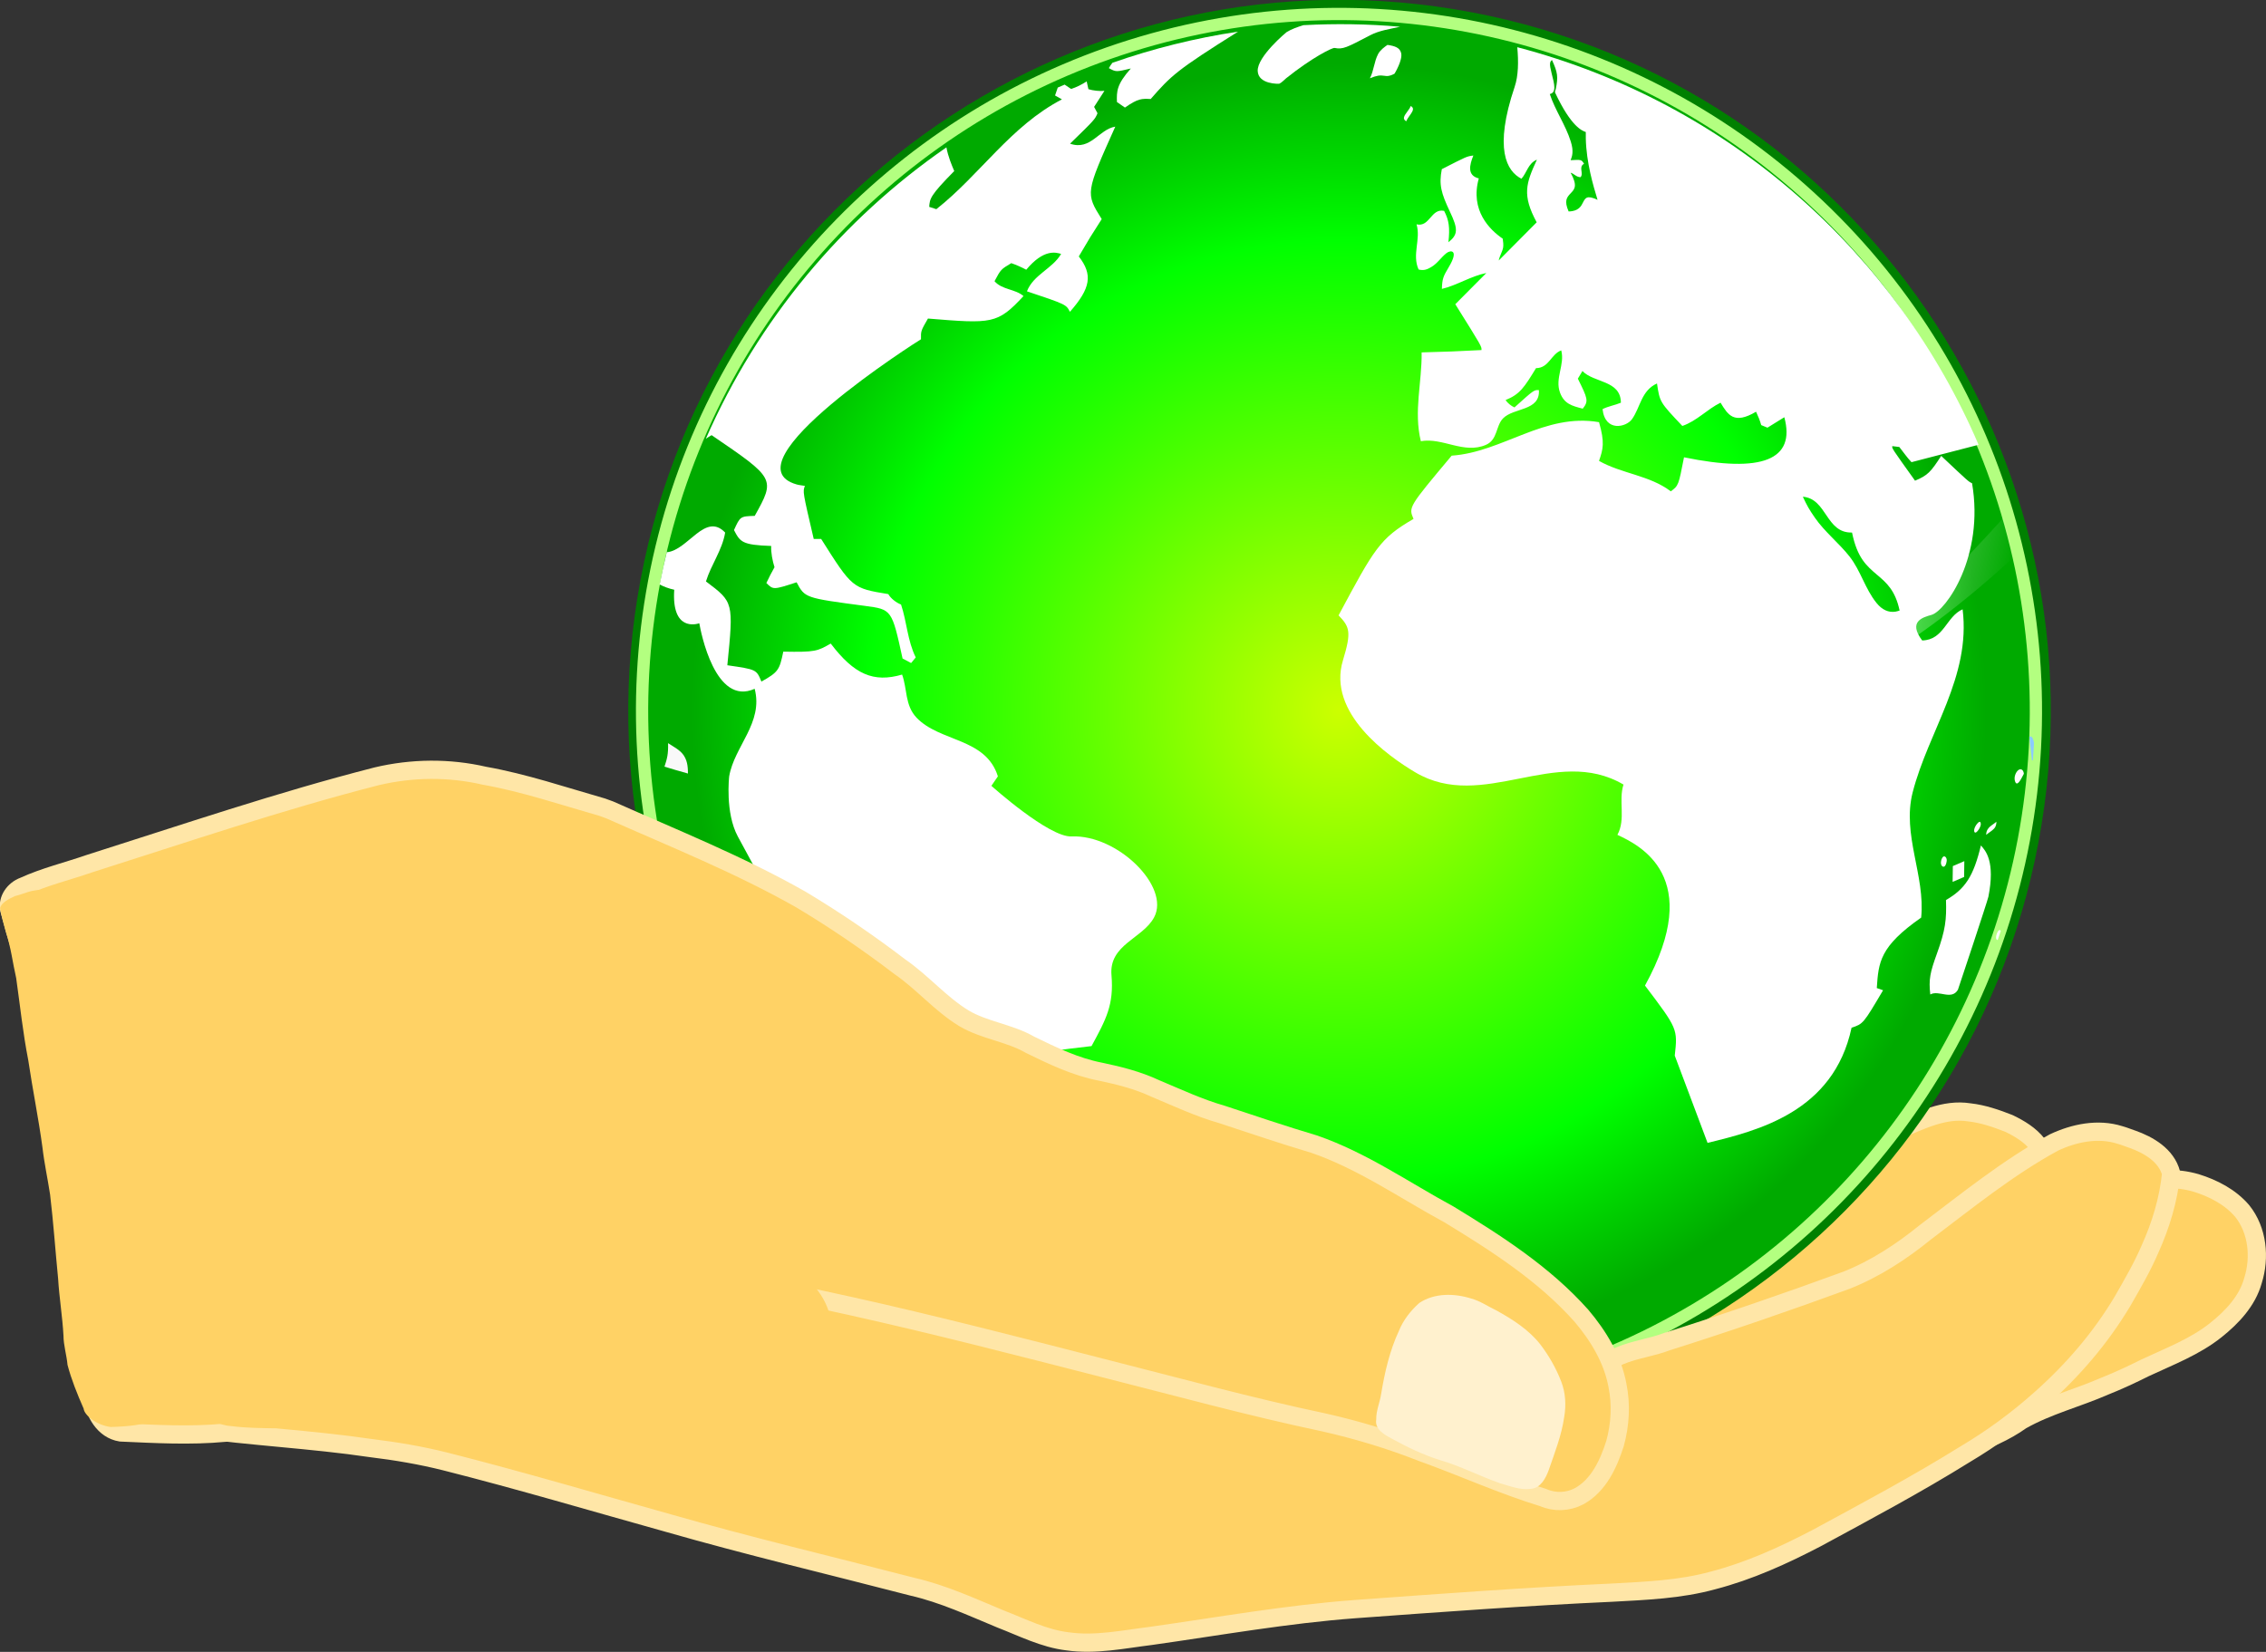
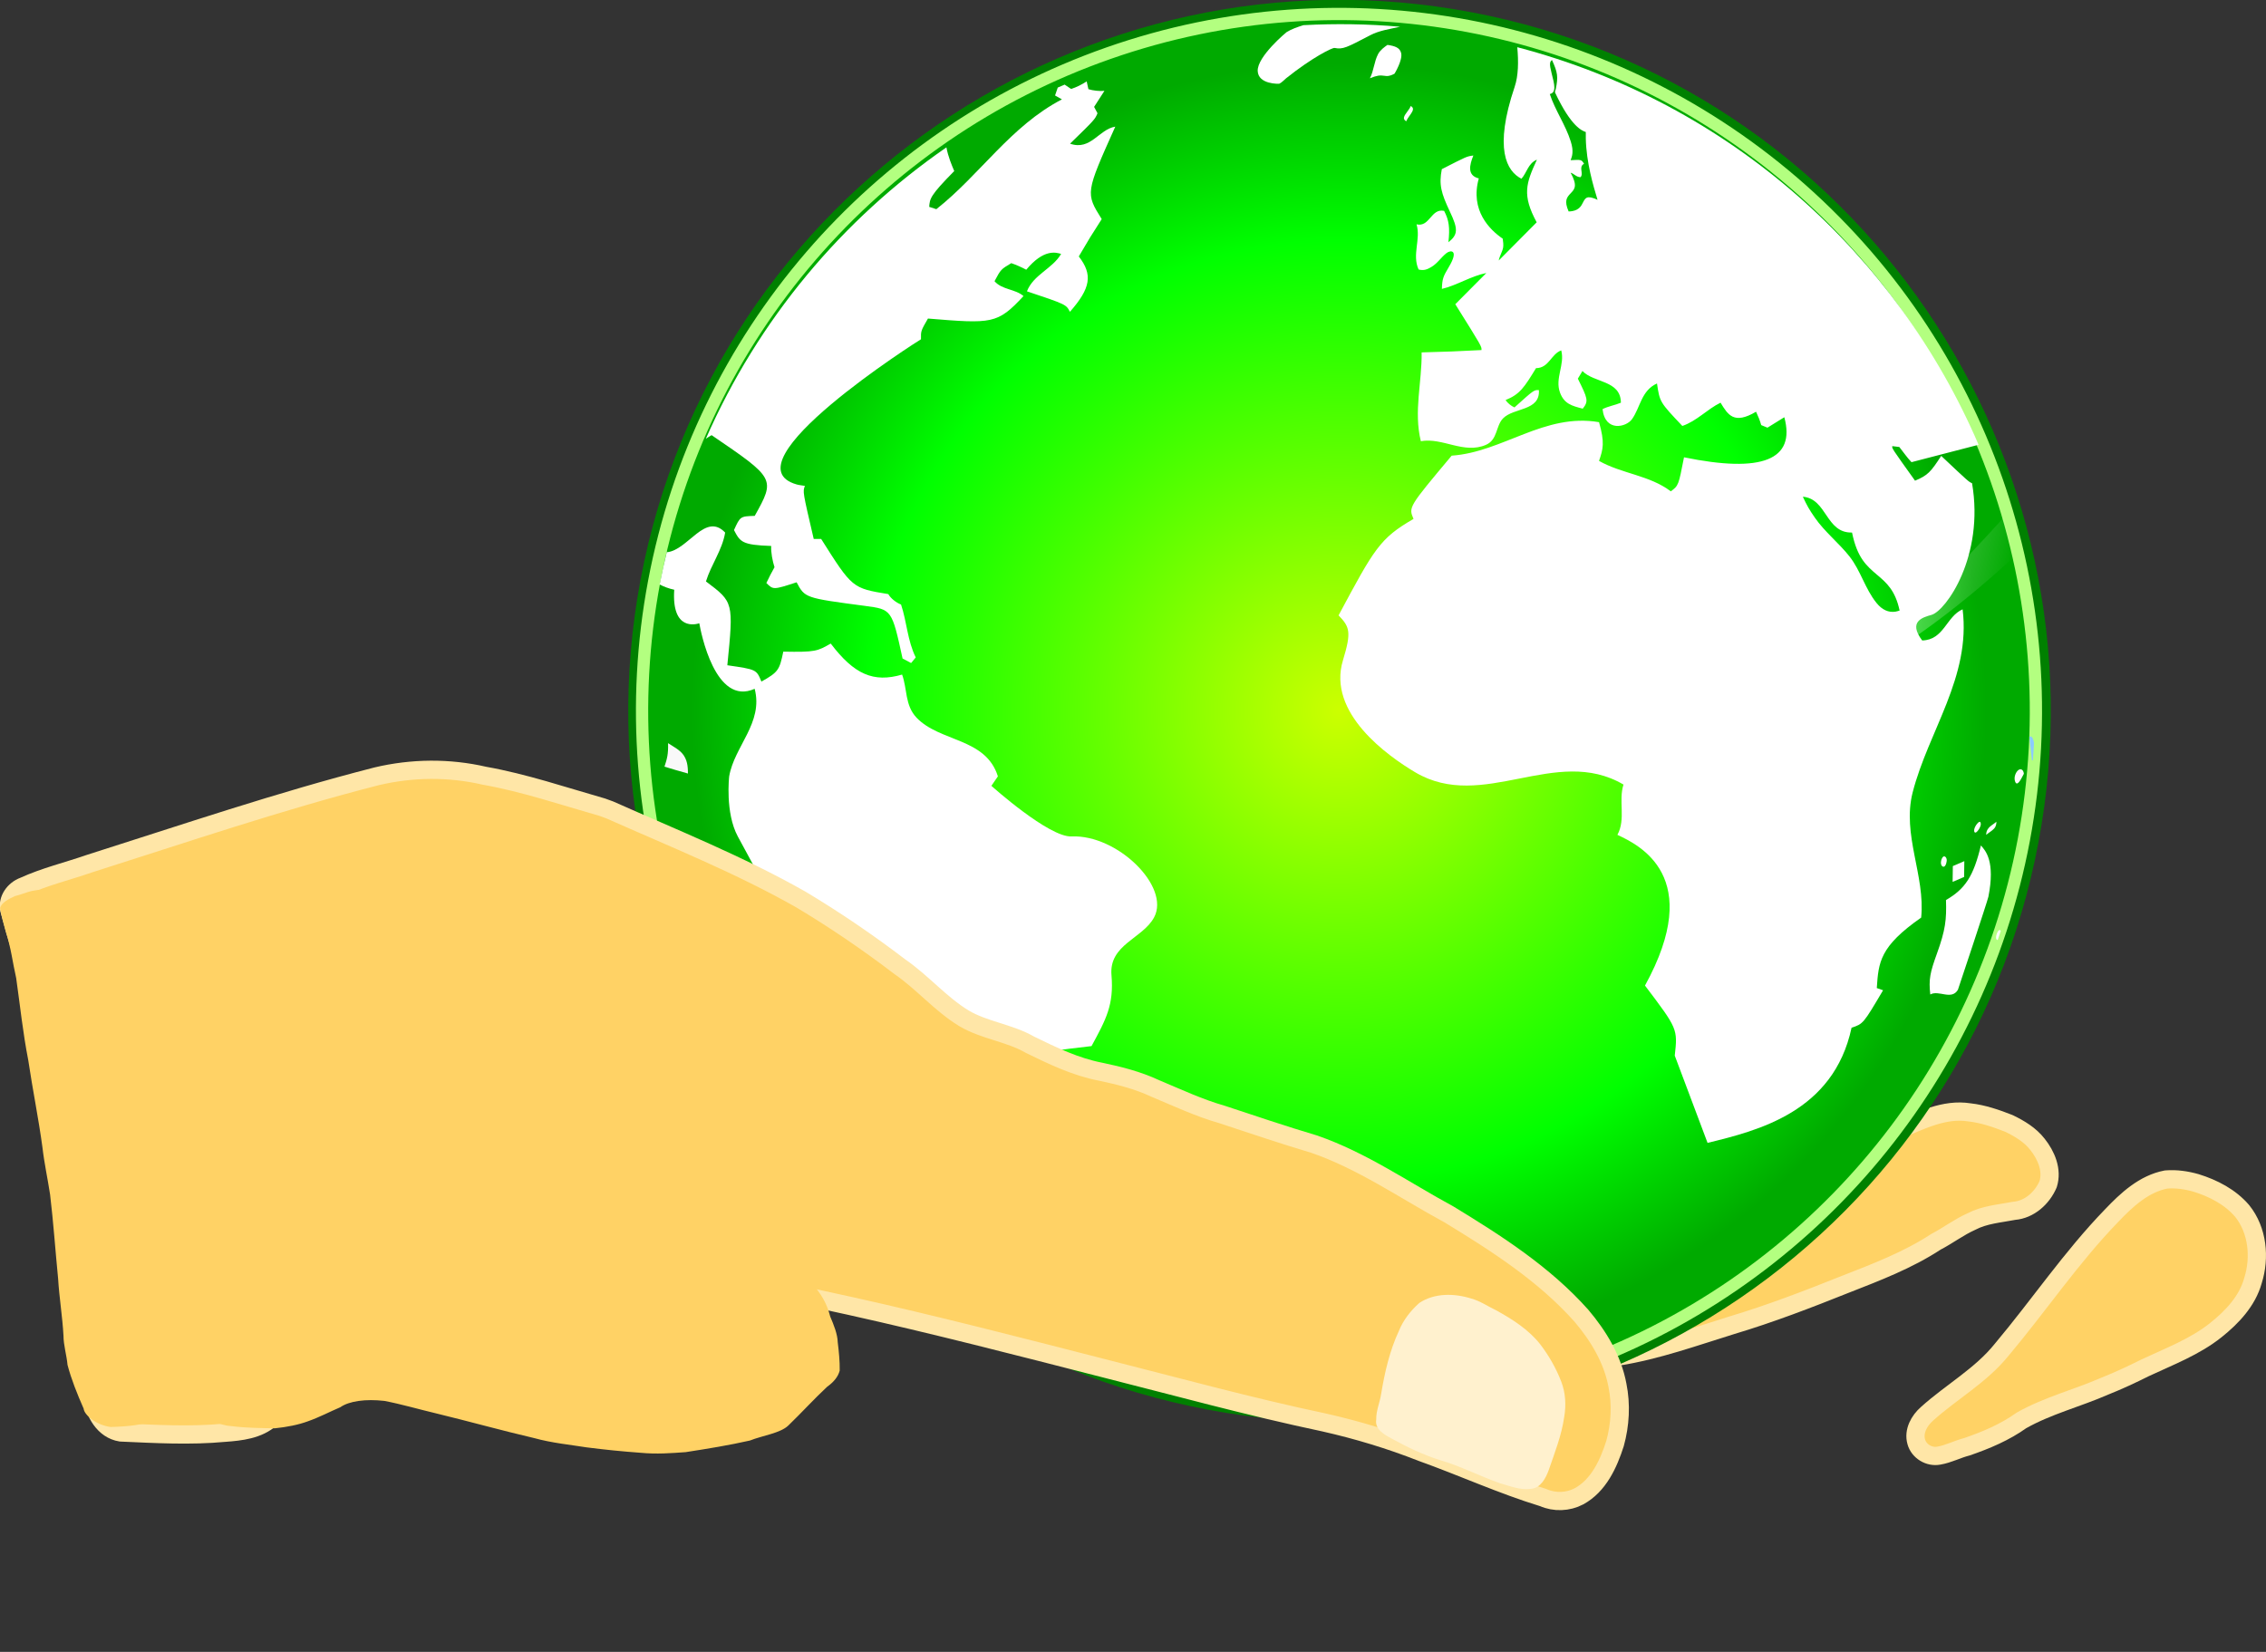
<svg xmlns="http://www.w3.org/2000/svg" version="1.0" viewBox="0 0 508 370.4">
  <rect x="0" y="0" width="508" height="370.4" fill="#333333" stroke="none" />
  <defs>
    <radialGradient id="c" cx="58" cy="58" r="56.84" gradientUnits="userSpaceOnUse">
      <stop stop-color="#cf0" offset="0" />
      <stop stop-color="#0f0" offset=".675" />
      <stop stop-color="#0a0" offset=".929" />
    </radialGradient>
    <radialGradient id="b" cx="41.03" cy="76.42" r="57.33" gradientTransform="matrix(2.069 .4 -.4 2.069 189.4 579.2)" gradientUnits="userSpaceOnUse">
      <stop stop-color="#fff" offset=".248" />
      <stop stop-color="#C7ECFF" offset=".521" />
      <stop stop-color="#7AC3FF" offset=".751" />
      <stop stop-color="#63B8FF" offset=".858" />
      <stop stop-color="#8ACAFF" offset=".953" />
    </radialGradient>
    <radialGradient id="a" cx="41.1" cy="76.45" r="57.25" gradientTransform="matrix(2.069 .4 -.4 2.069 189.4 579.2)" gradientUnits="userSpaceOnUse">
      <stop stop-color="#fff" offset=".248" />
      <stop stop-color="#C7ECFF" offset=".521" />
      <stop stop-color="#7AC3FF" offset=".751" />
      <stop stop-color="#63B8FF" offset=".858" />
      <stop stop-color="#8ACAFF" offset=".953" />
    </radialGradient>
    <linearGradient id="d" x1="90.73" x2="109.8" y1="42.28" y2="42.28" gradientTransform="matrix(2.173 .41 -.41 2.173 157.4 642.6)" gradientUnits="userSpaceOnUse">
      <stop stop-color="#fff" offset="0" />
      <stop stop-color="#fff" stop-opacity="0" offset="1" />
    </linearGradient>
  </defs>
  <g transform="translate(.01 170.4)">
    <path d="m450.4 81.53c2.38 1.156 4.704 2.55 6.358 4.67 1.961 2.46 3.378 5.77 2.391 8.932-1.315 3.083-4.194 5.702-7.639 5.974-3.219 0.623-6.596 0.85-9.555 2.403-2.8 1.247-5.236 3.128-7.945 4.534-6.279 4.115-13.32 6.801-20.27 9.521-8.398 3.355-16.84 6.608-25.51 9.204-8.421 2.607-16.76 5.622-25.49 7.016-6.2 0.646-13.02-1.02-17.41-5.656-1.734-2.788-0.261-6.438 2.165-8.297 3.321-2.732 7.718-3.378 11.67-4.749 11.42-3.548 22.93-6.926 34.07-11.3 5.928-3.196 11.59-6.869 17.22-10.59 4.84-3.684 9.339-8.116 15.15-10.25 5.032-2.086 10.29-4.806 15.9-3.911 3.072 0.34 6.03 1.372 8.886 2.494z" fill="#ffd265" fill-rule="evenodd" stroke="#ffe6a7" stroke-linejoin="round" stroke-width="4.09" />
    <path d="m382.8 85.9c5.44 2.573 9.033 8.898 7.832 14.89-0.397 3.684-2.89 7.028-6.381 8.297-8.5 4.523-18.03 6.348-27.19 9.045-3.31 0.941-6.812 1.122-10.21 0.51-6.109-0.646-12.21-1.394-18.32-2.052-3.763-0.725-7.9-2.426-9.453-6.234-1.099-2.494-0.249-5.679 1.983-7.277 3.196-3.117 7.752-3.967 11.72-5.724 5.61-2.222 11.33-4.115 17.09-5.906 3.854-1.406 7.548-3.219 11.04-5.35 4.398-2.165 9.453-2.097 14.24-1.893 2.607 0.215 5.225 0.646 7.65 1.689z" fill="#ffd265" fill-rule="evenodd" stroke="#ffe6a7" stroke-linejoin="round" stroke-width="4.09" />
    <g transform="matrix(1.243 0 0 1.243 -22.58 -996)">
      <path d="m133.7 768.7c-13.1 69.5 32.79 136.7 102.3 149.8 69.5 13.1 136.7-32.78 149.8-102.3 13.11-69.5-32.78-136.7-102.3-149.8s-136.7 32.78-149.8 102.3z" fill="#008000" />
      <circle transform="matrix(2.173 .41 -.41 2.173 157.4 642.6)" cx="58" cy="58" r="56.84" fill="url(#c)" stroke="#b3ff80" />
      <g fill="#fff">
        <path d="m250.2 670c-0.05 0.024-5.304 4.392-5.208 7 0.106 2.468 3.843 2.318 3.882 2.305 0.453-0.185 0.881-0.7 1.259-0.996 4.731-3.778 8.338-5.537 8.724-5.462 1.513 0.294 2.157-0.054 6.415-2.286 1.672-0.873 3.571-1.12 5.408-1.539-5.861-0.511-11.68-0.589-17.44-0.282-1.054 0.328-2.106 0.681-3.044 1.26z" />
        <path d="m268.4 672.3c-0.453 0.313-1.296 0.894-1.694 1.656-0.723 1.376-0.757 2.976-1.475 4.36 1.294-0.512 1.784-0.571 2.627-0.443 0.394 0.058 0.809 0.123 1.607-0.278 0.058-0.037 0.163-0.064 0.211-0.116 0.019-0.017 1.493-2.451 1.189-3.705-0.228-0.961-1.083-1.273-2.465-1.475z" />
-         <path d="m219.6 682.6c0.436 0.303 1.013 0.704 1.449 1.004 2.371-1.655 3.029-1.625 4.646-1.544 3.707-4.239 4.655-5.187 15.75-12.15-7.77 1.164-15.34 3.06-22.66 5.619-0.225 0.295-0.442 0.614-0.64 0.96 1.298 0.708 1.298 0.708 3.966 0.066-2.589 2.908-2.56 4.151-2.506 6.045z" />
        <path d="m272 684.3c-0.287 0.392-0.514 0.698-0.602 0.985-0.14 0.469 0.203 0.68 0.382 0.792 0.26-0.64 0.773-1.128 1.084-1.74 0.273-0.538 0.096-0.796-0.261-1.017-0.112 0.274-0.218 0.474-0.603 0.98z" />
        <path d="m352.1 849.6c2.102-0.704 2.102-0.704 5.683-6.758-0.341-0.127-0.789-0.279-1.133-0.4 0.317-4.668 0.512-7.481 8.004-12.71 0.767-7.581-3.489-14.95-1.534-22.59 2.83-11.05 10.53-20.81 9.008-33.02-2.949 1.269-3.342 5.518-7.288 5.616-2.588-3.427 0.079-4.166 1.673-4.615 2.62-0.733 9.573-10.61 7.319-23.75-0.633-0.281-0.633-0.281-5.563-4.933-1.889 2.907-2.407 3.505-4.721 4.473-4.204-5.872-4.204-5.872-4.091-6.233 0.371 0.05 0.873 0.108 1.254 0.155 0.737 0.913 1.377 1.889 2.198 2.739l12.1-3.14c-14.77-34.43-44.77-61.65-83.2-71.72 0.243 2.604 0.199 5.164-0.467 7.131-3.794 11.24-1.436 15.24 1.221 16.6 0.987-1.106 1.198-2.787 2.789-3.442-1.966 4.27-2.714 6.364-0.043 11.3l-6.841 6.886c0.136-0.803 0.621-1.492 0.783-2.29 0.097-0.488 3e-3 -1.149-0.068-1.644-2.307-1.576-5.931-5.079-4.313-10.87-2.126-0.531-1.687-2.382-0.984-4.126-0.051 0.01-0.117 0.014-0.16 0.015-1.056 0.157-1.056 0.157-5.526 2.442-0.545 2.798-0.128 4.308 1.481 7.71 1.489 3.13 1.432 4.102-0.292 5.474 0.289-2.646 0.109-3.97-0.776-5.662-2.388-0.497-2.566 2.986-4.973 2.432 0.811 2.694-0.85 5.45 0.371 8.144 0.975 0.26 1.598-0.037 2.302-0.451 1.099-0.65 1.75-1.727 2.722-2.5 0.767-0.605 2.288-0.606 0.448 2.472-1.078 1.804-1.202 2.175-1.27 3.98 2.775-0.667 5.212-2.303 8.017-2.868l-5.599 5.633c4.778 7.638 4.778 7.638 4.72 8.271-4.02 0.221-6.64 0.315-10.79 0.421 0.076 5.341-1.468 10.64-0.143 16.02 3.95-0.707 7.745 2.381 11.74 0.655 2.137-0.927 1.737-3.377 3.085-4.774 1.916-1.973 6.711-1.291 6.465-5.096-0.89-0.044-0.89-0.044-4.403 3.12-0.584-0.245-1.28-0.813-1.608-1.332 2.6-1.033 3.389-2.316 5.493-5.754 2.342-0.01 2.707-2.544 4.548-3.2 0.689 2.567-1.181 5.025-0.222 7.614 0.759 2.04 2.155 2.391 4.101 2.898 1.104-1.381 0.877-1.847-0.883-5.414 0.245-0.417 0.572-0.968 0.829-1.378 2.073 2.173 6.899 1.627 6.938 5.717-1.08 0.454-2.269 0.625-3.31 1.158 0.468 4.202 4.28 3.246 5.295 1.829 1.539-2.134 1.664-5.175 4.523-6.457 0.502 3.364 0.502 3.364 4.571 7.662 2.627-0.9 4.457-3.004 6.892-4.198 1.353 2.231 2.418 3.982 6.403 1.632 0.334 0.7 0.735 1.667 0.931 2.412 0.338 0.14 0.783 0.321 1.126 0.464 0.178-0.095 0.178-0.095 3.04-1.882 2.077 7.688-4.007 10.12-18.09 7.229-0.989 5.089-0.989 5.089-2.38 6.141-3.833-2.912-8.852-3.172-12.95-5.495 0.741-2.126 1.052-3.312 5e-3 -6.984-9.853-1.704-17.35 5.4-26.58 6.04-7.792 9.293-7.792 9.293-6.879 11.41-6.078 3.508-7.07 5.358-13.52 17.4 2.041 2.1 2.329 3.032 0.799 8.079-2.923 9.536 8.126 17.32 13.01 20.22 12.23 7.266 25.34-4.958 37.58 2.224-0.948 2.954 0.46 6.203-1.098 9.069 3.918 1.85 15.81 7.486 4.974 27.19 5.901 7.805 5.901 7.805 5.37 12.64l5.916 15.74c9.048-2.212 22.72-5.568 25.97-20.77zm-48.48-148.8c-0.24 0.484-0.649 1.284-1.922 1.49-0.31 0.043-0.386 0.044-0.627 0.053-0.856-1.966-0.317-2.544 0.376-3.284 0.72-0.749 1.271-1.345-0.017-3.707 0.639 0.19 1.068 0.831 1.799 0.807 0.606-0.709-0.435-1.822 0.623-2.419-0.479-0.754-0.479-0.754-2.422-0.643 0.268-0.692 0.602-1.57 0.022-3.387-0.928-2.97-2.801-5.58-3.777-8.541 1.227-0.277 0.851-1.723 0.332-3.732-0.457-1.776-0.331-2.099 0.063-2.41 1.034 2.263 1.131 3.004 0.684 5.242-0.034 0.194-0.204 0.461-0.121 0.643 2.923 6.211 4.887 6.88 5.536 7.104 2e-3 0.349-0.014 0.814-4.6e-4 1.172 0.098 4.373 1.36 8.556 2.119 11.06-1.938-0.894-2.192-0.37-2.668 0.555zm52.97 72.16c-2.061-2.558-2.83-5.784-4.847-8.36-1.932-2.453-4.462-4.422-6.252-6.996-1.102-1.601-1.357-2.076-2.18-3.798 4.385 0.365 4.11 6.588 8.873 6.462 0.941 4.597 2.62 6.014 4.55 7.654 1.662 1.414 3.237 2.739 4.033 6.42-0.223 0.062-0.505 0.159-0.725 0.194-1.279 0.209-2.442-0.321-3.452-1.576z" />
-         <path d="m146.5 742.7c11.51 7.845 11.51 7.845 7.779 14.56-2.615 0.085-2.615 0.085-3.743 2.56 1.107 2.124 1.414 2.695 6.713 2.868-0.071 1.152 0.241 2.719 0.598 3.835-0.492 0.841-1.058 1.981-1.469 2.849 1.246 1.236 1.246 1.236 5.455-0.128 1.5 2.823 1.5 2.823 12.31 4.252 4.866 0.641 4.866 0.641 6.8 9.496 0.45 0.24 1.076 0.574 1.539 0.815 0.252-0.299 0.585-0.704 0.834-1.011-1.499-3.042-1.598-6.4-2.648-9.542-0.838-0.309-1.875-1.107-2.297-1.88-6.498-1.07-6.498-1.07-12.11-9.948-0.399 2e-3 -0.943 3e-3 -1.341-8.4e-4 -1.993-8.529-1.993-8.529-1.591-9.574-0.445-0.078-1.044-0.132-1.484-0.259-13.04-3.725 22-25.97 22.42-26.19-0.027-1.515-0.027-1.515 1.256-3.738 11.58 0.943 12.52 1.017 17.23-4.054-1.505-1.305-3.862-1.11-5.224-2.684 1.14-2.132 1.14-2.132 3.022-3.256 0.838 0.282 1.92 0.763 2.702 1.185 3.152-3.79 5.351-3.128 6.287-2.852-1.547 2.666-5.004 3.744-6.162 6.749 7.074 2.371 7.074 2.371 7.748 3.7 3.759-4.276 4.15-6.7 1.605-9.993 1.782-3.053 2.249-3.814 4.132-6.733-2.928-4.693-2.928-4.693 2.447-16.68-2.953 0.467-4.43 4.377-8.156 3.071 4.473-4.362 4.473-4.362 4.95-5.487-0.18-0.345-0.429-0.805-0.614-1.149 0.563-0.859 1.307-2.024 1.862-2.892-0.865 0.089-2.06-0.044-2.889-0.302-0.095-0.416-0.22-0.98-0.313-1.407-0.775 0.518-1.912 1.105-2.816 1.362-0.353-0.231-0.817-0.548-1.156-0.78-0.377 0.161-0.867 0.372-1.244 0.533-0.134 0.427-0.337 0.999-0.487 1.427 0.372 0.21 0.866 0.49 1.24 0.702-9.267 4.82-14.75 13.58-22.65 19.81-0.389-0.123-0.899-0.291-1.285-0.416 0.103-1.477 0.14-2.031 4.513-6.463-0.473-1.118-1.103-2.6-1.411-4.274-18.72 12.95-33.92 30.98-43.39 52.57 0.335-0.227 0.675-0.453 1.039-0.65z" />
+         <path d="m146.5 742.7c11.51 7.845 11.51 7.845 7.779 14.56-2.615 0.085-2.615 0.085-3.743 2.56 1.107 2.124 1.414 2.695 6.713 2.868-0.071 1.152 0.241 2.719 0.598 3.835-0.492 0.841-1.058 1.981-1.469 2.849 1.246 1.236 1.246 1.236 5.455-0.128 1.5 2.823 1.5 2.823 12.31 4.252 4.866 0.641 4.866 0.641 6.8 9.496 0.45 0.24 1.076 0.574 1.539 0.815 0.252-0.299 0.585-0.704 0.834-1.011-1.499-3.042-1.598-6.4-2.648-9.542-0.838-0.309-1.875-1.107-2.297-1.88-6.498-1.07-6.498-1.07-12.11-9.948-0.399 2e-3 -0.943 3e-3 -1.341-8.4e-4 -1.993-8.529-1.993-8.529-1.591-9.574-0.445-0.078-1.044-0.132-1.484-0.259-13.04-3.725 22-25.97 22.42-26.19-0.027-1.515-0.027-1.515 1.256-3.738 11.58 0.943 12.52 1.017 17.23-4.054-1.505-1.305-3.862-1.11-5.224-2.684 1.14-2.132 1.14-2.132 3.022-3.256 0.838 0.282 1.92 0.763 2.702 1.185 3.152-3.79 5.351-3.128 6.287-2.852-1.547 2.666-5.004 3.744-6.162 6.749 7.074 2.371 7.074 2.371 7.748 3.7 3.759-4.276 4.15-6.7 1.605-9.993 1.782-3.053 2.249-3.814 4.132-6.733-2.928-4.693-2.928-4.693 2.447-16.68-2.953 0.467-4.43 4.377-8.156 3.071 4.473-4.362 4.473-4.362 4.95-5.487-0.18-0.345-0.429-0.805-0.614-1.149 0.563-0.859 1.307-2.024 1.862-2.892-0.865 0.089-2.06-0.044-2.889-0.302-0.095-0.416-0.22-0.98-0.313-1.407-0.775 0.518-1.912 1.105-2.816 1.362-0.353-0.231-0.817-0.548-1.156-0.78-0.377 0.161-0.867 0.372-1.244 0.533-0.134 0.427-0.337 0.999-0.487 1.427 0.372 0.21 0.866 0.49 1.24 0.702-9.267 4.82-14.75 13.58-22.65 19.81-0.389-0.123-0.899-0.291-1.285-0.416 0.103-1.477 0.14-2.031 4.513-6.463-0.473-1.118-1.103-2.6-1.411-4.274-18.72 12.95-33.92 30.98-43.39 52.57 0.335-0.227 0.675-0.453 1.039-0.65" />
      </g>
-       <path d="m138.1 797.3c-0.376 0.213-0.615 0.602-0.605 1.034 0.049 1.737-0.12 2.43-0.588 3.834-0.1 0.303-0.08 0.624 0.068 0.904 0.147 0.28 0.394 0.491 0.697 0.577l4.129 1.208c0.349 0.104 0.787 0.053 1.082-0.167 0.291-0.22 0.525-0.542 0.525-0.909 7e-3 -1.763-0.266-2.877-0.976-3.954-3e-3 -0.01-1.203-1.244-1.203-1.244-2e-3 -4e-3 -1.206-0.801-1.206-0.801l-0.71-0.449c-0.366-0.229-0.842-0.249-1.214-0.033z" fill="none" />
      <path d="m142.1 803.7c0.034 0.011 0.089 0.026 0.133 0.045 7e-3 -1.536-0.206-2.431-0.782-3.314-0.119-0.171-0.39-0.535-0.945-0.957-0.583-0.452-1.244-0.792-1.858-1.212 0.057 1.944-0.161 2.778-0.646 4.24 1.34 0.41 2.716 0.823 4.097 1.198z" fill="#f9f9f9" />
      <path d="m168 839.4 5.346 23.99c0.556 18.67 20.57 39.42 27.62 35.84-6.076-3.488-7.314-10.68-12.59-14.77 0.479-0.331 1.108-0.768 1.58-1.1 0.281-2.123 0.147-4.268 0.33-6.396 2.771-1.64 4.528-1.444 5.471-1.35 0.103-2.326 0.103-2.326 0.623-5.061 4.961-1.14 4.544-7.236 8.949-8.888 0.199-2.272-0.608-4.532-0.134-6.799 2.958-1.162 2.958-1.162 9.829-1.955 2.609-4.801 4.057-7.445 3.598-12.8-0.471-5.546 5.654-6.597 7.691-10.43 2.955-5.553-6.643-14.96-14.89-14.59-4.074 0.184-14.36-9.038-14.46-9.131 0.355-0.509 0.821-1.193 1.172-1.706-2.181-6.996-10.5-6.166-14.69-10.61-2.098-2.23-1.646-5.198-2.587-7.752-5.15 1.498-8.636-0.017-12.87-5.597-2.434 1.391-2.748 1.566-8.557 1.459-0.68 3.263-0.861 3.682-3.946 5.402-0.898-2.186-0.898-2.186-6.147-2.946 1.133-11.38 1.133-11.38-3.856-15.12 0.928-3.023 2.935-5.647 3.464-8.814-3.57-3.754-6.673 3.133-10.46 3.541-4e-3 -0.066-8e-3 -0.143-0.021-0.215-0.494 1.991-0.931 4.006-1.328 6.042 0.751 0.383 1.586 0.72 2.624 0.943-0.499 7.542 4 6.225 4.522 6.049 0.271 1.548 2.86 15.04 9.985 11.82 1.606 6.142-3.663 10.36-4.594 15.78-8e-3 0.062-0.76 6.572 1.56 10.87 9.08 16.83 9.08 16.83 11.47 18.63 2.741 2.065 4.523 3.967 5.297 5.661z" fill="#fff" />
      <path d="m368.7 818.7c-0.371 0.18-0.691 1.24-0.314 1.696 0.272 0.326 0.723 0.202 0.871-0.862 0.063-0.45-0.193-0.936-0.556-0.834z" fill="#fff" />
      <path d="m203.4 895c-1.193-0.203-2.393-0.404-3.59-0.621 1.179 2.245 2.623 3.362 4.538 3.527-0.176-0.548-0.056-1.124-0.215-1.674-0.032-0.058-0.05-0.129-0.076-0.192-0.209-0.422-0.299-0.54-0.657-1.04z" fill="url(#b)" />
      <path d="m375.4 813c0.034-0.207-5e-3 -0.644-0.285-0.531-0.456 0.247-1.17 1.409-0.816 1.869 0.263 0.338 1.009-0.757 1.101-1.339z" fill="#fff" />
      <path d="m385 798.2c-0.056-0.274-0.108-0.547-0.233-0.805-0.21-0.449-0.418-0.36-0.608-0.272 0.184 1.484 0.318 2.754 0.467 4.242 0.062 0.016 0.116 5e-3 0.176 0.01 0.069-1.06 0.157-2.122 0.198-3.174z" fill="url(#a)" />
      <g fill="#fff">
        <path d="m378.7 832c-0.315 0.193-0.701 1.247-0.464 1.661 0.062 0.088 0.147 0.113 0.234 0.094 0.185-0.539 0.364-1.084 0.543-1.624-0.072-0.129-0.175-0.195-0.313-0.131z" />
        <path d="m378.2 812.8c0.021-0.138 0.022-0.264 0.022-0.367-0.456 0.423-1.056 0.692-1.445 1.193-0.319 0.401-0.389 0.75-0.396 1.183 0.442-0.396 0.996-0.674 1.406-1.117 0.16-0.17 0.364-0.462 0.413-0.892z" />
        <path d="m372.4 822.4c0.026-1.071 0.037-2.178 0.036-2.853-0.863 0.375-1.603 0.697-2.07 0.89-0.012 1.019-0.028 1.847-0.04 2.853 0.641-0.275 1.305-0.548 1.94-0.834 0.044-0.021 0.1-0.039 0.134-0.055z" />
        <path d="m381.6 805.2c0.344 0.886 0.925-0.143 1.502-1.27 0.019-0.046 0.059-0.101 0.07-0.144 0.011-0.077-0.139-1.124-0.927-0.715-0.538 0.36-0.935 1.365-0.644 2.129z" />
        <path d="m366.3 843.6c1.539-0.86 3.818 1.116 4.984-0.856 0.031-0.057 5.329-15.96 5.497-16.79 1.259-6.368-0.51-8.303-1.353-9.236-1.329 5.524-2.806 7.827-6.298 9.842 0.121 3.538-0.104 5.424-1.618 9.622-1.244 3.438-1.526 4.67-1.212 7.423z" />
      </g>
      <path d="m379.6 757.5c-18.55 20.6-33.02 31.94-46.33 35.52 14.55-3.221 29.82-11.51 48.33-28.54l-1.993-6.976z" fill="url(#d)" fill-rule="evenodd" opacity=".8" />
    </g>
    <path d="m485.6 94.08c-4.976 0.952-8.841 4.557-12.22 8.105-9.033 9.317-16.29 20.13-24.62 30.04-4.658 5.804-11.29 9.465-16.75 14.38-1.757 1.53-3.117 3.956-2.414 6.325 0.589 2.108 2.89 3.48 5.032 3.072 2.187-0.363 4.171-1.451 6.324-1.995 4.273-1.474 8.512-3.253 12.21-5.906 5.894-3.332 12.51-4.976 18.69-7.685 3.083-1.224 6.086-2.63 9.056-4.115 5.418-2.539 11.14-4.693 15.86-8.467 3.627-2.902 7.027-6.484 8.296-11.07 1.643-5.18 1.054-11.3-2.414-15.62-2.663-3.128-6.46-5.089-10.33-6.291-2.187-0.623-4.443-0.952-6.721-0.771z" fill="#ffd265" fill-rule="evenodd" stroke="#ffe6a7" stroke-linejoin="round" stroke-width="4.09" />
-     <path d="m478 85.04c3.684 1.304 7.662 3.616 8.727 7.674-0.589 5.883-2.312 11.58-4.738 16.96-1.745 4.069-3.978 7.9-6.177 11.73-4.919 8.252-11.25 15.59-18.43 21.94-5.214 4.659-10.88 8.807-16.9 12.38-10.82 6.733-22.08 12.73-33.28 18.8-7.412 3.865-15.07 7.356-23.2 9.465-7.401 2.04-15.14 2.324-22.77 2.743-19.17 0.873-38.31 2.29-57.44 3.684-15.38 1.145-30.59 3.865-45.85 6.019-6.188 0.759-12.42 2.108-18.67 1.202-5.27-0.635-10.06-3.106-14.96-4.999-6.483-2.686-12.9-5.668-19.77-7.243-18.24-4.738-36.59-9.068-54.7-14.26-16.67-4.647-33.28-9.589-50.05-13.83-5.474-1.372-11.04-2.312-16.64-2.992-13.32-1.972-26.79-2.584-40.12-4.455-3.185-0.646-6.483-2.063-8.251-4.942-1.7-2.414-2.584-5.339-3.332-8.184-1.099-5.157-1.587-10.9 1.065-15.7 2.289-3.888 7.106-5.645 11.46-5.157 9.237 0.51 18.59 2.029 27.78 0.238 10.33-1.61 20.5-4.013 30.7-6.212 7.333-1.859 14.8-3.14 22.35-3.639 6.483-0.453 13-1.304 19.49-0.669 5.089 0.657 9.657 3.117 14.2 5.339 4.579 1.632 9.487 1.474 14.26 1.961 4.318 0.714 8.489 2.108 12.69 3.298 3.298 0.998 6.63 2.029 10.06 2.369 3.23 0.544 6.54 0.397 9.77 0.918 2.834 0.181 5.588 1.054 8.149 2.222 7.254 2.573 14.94 3.627 22.12 6.382 5.803 2.131 11.66 4.092 17.66 5.588 3.457 0.907 6.744 2.335 10.13 3.446 8.863 2.267 17.73 4.579 26.61 6.79 9.634 2.29 19.27 4.568 28.86 7.028 6.857 1.814 13.49 4.353 20.23 6.54 4.851 1.474 9.895 3.038 15.02 2.562 2.516-0.351 5.44-1.598 6.041-4.341 1.734-5.94-1.462-12.04-0.136-18.03 0.057-1.972 1.451-3.298 3.151-4.047 3.423-1.451 7.174-1.859 10.63-3.196 13.51-4.273 26.91-8.875 40.21-13.75 6.449-2.562 12.31-6.393 17.68-10.76 9.351-7.062 18.5-14.51 28.82-20.13 4.545-2.131 9.861-3.242 14.77-1.689 0.929 0.249 1.825 0.635 2.743 0.941z" fill="#ffd265" fill-rule="evenodd" stroke="#ffe6a7" stroke-linejoin="round" stroke-width="4.09" />
    <g transform="matrix(1.133 0 0 1.134 -193.9 -260.6)" fill-rule="evenodd">
      <path d="m291.8 239.7c12.71 5.65 25.68 10.83 37.8 17.71 6.79 4.06 13.33 8.52 19.62 13.32 4.46 3.07 7.99 7.33 12.63 10.16 4.08 2.42 8.98 2.87 13.09 5.24 4.48 2.19 9.04 4.39 13.98 5.33 3.68 0.77 7.35 1.7 10.78 3.3 4.38 1.84 8.7 3.86 13.28 5.17 6.03 1.99 12.05 4.03 18.14 5.84 9.55 3.28 17.89 9.13 26.7 13.9 9.4 5.72 18.84 11.76 26.21 20.03 3.37 3.97 6.18 8.6 7.14 13.77 0.77 3.8 0.55 7.79-0.48 11.51-1.29 4.03-3.25 8.33-7.14 10.44-2.15 1.14-4.83 1.24-7.06 0.25-8.18-2.5-15.99-6.07-24.04-8.95-6.25-2.46-12.71-4.41-19.26-5.89-14.8-3.12-29.39-7.13-44.06-10.84-16.56-4.24-33.11-8.51-49.8-12.22-16.6-3.55-33.14-7.48-49.91-10.13-7.33-0.89-14.77-0.83-22.07 0.27-6.33 0.86-12.63 2.16-18.73 4.11-3.89 1.4-8.14 2.43-11.27 5.28-2.81 2.75-3.92 6.65-5.46 10.15-1.91 4.4-3.51 9.24-7.15 12.55-2.5 2.24-5.96 2.62-9.17 2.85-6.83 0.64-13.7 0.24-20.53-0.06-3.34-0.51-5.25-3.92-5.62-7.02-0.78-7.24-1.25-14.52-1.89-21.78-1.03-11.85-1.73-23.76-3.7-35.51-1.26-7.45-3.35-14.72-5.7-21.89-1.81-5.71-3.63-11.43-5.17-17.22-0.41-1.99 1.01-3.9 2.84-4.57 4.19-1.92 8.7-2.98 13.04-4.49 18.87-5.98 37.62-12.36 56.8-17.26 6.98-1.66 14.33-1.74 21.33-0.12 7.94 1.41 15.6 4.02 23.35 6.23 0.49 0.18 0.99 0.36 1.48 0.54z" fill="#ffd265" stroke="#ffe6a7" stroke-linejoin="round" stroke-width="3.608" />
      <path d="m467.1 338.6c3.23 1.77 6.45 3.81 8.77 6.73 1.72 2.25 3.16 4.75 4.18 7.41 0.86 2.23 0.99 4.66 0.58 7.01-0.51 3.61-1.87 7.03-3.05 10.46-0.59 1.62-1.6 3.58-3.54 3.73-2.09 0.29-4.11-0.54-6.09-1.1-4.04-1.41-7.84-3.42-11.96-4.6-3.33-1.06-6.5-2.58-9.55-4.27-1.44-0.77-3.3-1.81-3-3.73-0.04-1.75 0.73-3.39 0.98-5.11 0.71-4.26 1.68-8.5 3.51-12.43 0.86-2.13 2.33-4 4.04-5.52 3.02-2.01 6.96-1.92 10.3-0.86 1.73 0.47 3.22 1.52 4.83 2.28z" fill="#fff1ce" />
      <path d="m183.5 256.3c2.68 1.16 3.89 2.89 4.27 4.23 0.76 1.71 1.57 3.43 1.78 5.04 0.73 2.51 0.78 4.89 1.29 7.35 0.85 3.38 1.95 6.8 3.36 10.28 0.76 1.98 2.15 4.05 3.15 6.06 1.28 1.51 2.2 3.13 4.68 4.52 2.48 1.24 5.29 1.54 7.55 1.51 3.78 0.12 7.44 0.08 10.84-0.21 2.81-0.18 5.7-0.28 8.64-0.33 5.28-0.23 10.4-0.63 15.68-0.87 3.31 0.04 6.23-0.37 9.82 0.01 3.03 0.16 6.21 0.5 9.37 0.89 2.92 0.47 5.8 0.81 8.73 1.36 3.56 0.9 7.08 1.43 10.65 2.4 3.7 0.89 7.66 1.85 10.94 3.63 5.3 2.58 10.83 5.04 15.55 7.96 2.26 1.33 4.7 2.82 5.32 4.35 1.46 2.41 0.97 4.47 1.35 6.67 0.31 1.57 2.51 3.35 5.08 4.79 2.73 1.61 5.38 3.28 7.49 5.06 1.69 1.25 3.08 2.54 3.98 3.83 1.29 1.74 1.97 3.41 2.38 5.03 0.74 1.74 1.44 3.48 1.49 5.09 0.23 1.89 0.42 3.78 0.39 5.6-0.32 1.27-1.24 2.31-2.48 3.2-2.68 2.5-5.06 5.14-7.68 7.66-1.58 1.53-5.1 1.98-7.62 2.98-4.03 0.91-8.34 1.62-12.7 2.29-2.85 0.2-5.7 0.44-9.02 0.12-3.45-0.25-6.98-0.6-10.56-1.06-3.45-0.55-6.85-0.86-10.41-1.84-6.48-1.51-12.97-3.33-19.46-4.9-3.39-0.8-6.81-1.81-10.17-2.45-3.73-0.42-6.98 0.03-8.71 1.25-2.16 0.92-4.09 1.96-6.41 2.78-1.87 0.69-4.12 1.14-6.57 1.39-2.8-0.05-5.58-0.06-8.62-0.44-2.21-0.11-4.3-1.35-6.07-2.36-1.83-1.35-5-2.04-6.32-1.28-1.24 0.64-2.14 1.48-2.83 2.38-2.04 1.07-5.31 1.34-8.61 1.44-2.81-0.35-5.24-2.35-5.36-3.63-1.28-2.91-2.45-5.82-3.19-8.65-0.17-1.91-0.8-3.92-0.8-5.79-0.2-3.71-0.84-7.53-1.06-11.24-0.55-5.56-0.92-11.07-1.59-16.66-0.47-3.09-1.16-6.24-1.51-9.31-0.77-5.71-1.96-11.52-2.81-17.25-1.07-5.47-1.62-10.83-2.39-16.24-0.7-3.05-1.02-6.02-2.05-9.14-0.42-1.59-0.91-3.19-1.13-4.73 0.31-1.07 1.61-1.72 2.92-2.34 1.94-0.43 3.29-1.43 6.02-1.17 0.93-0.02 2.42 0.3 3.41 0.74z" fill="#ffd265" />
    </g>
  </g>
</svg>